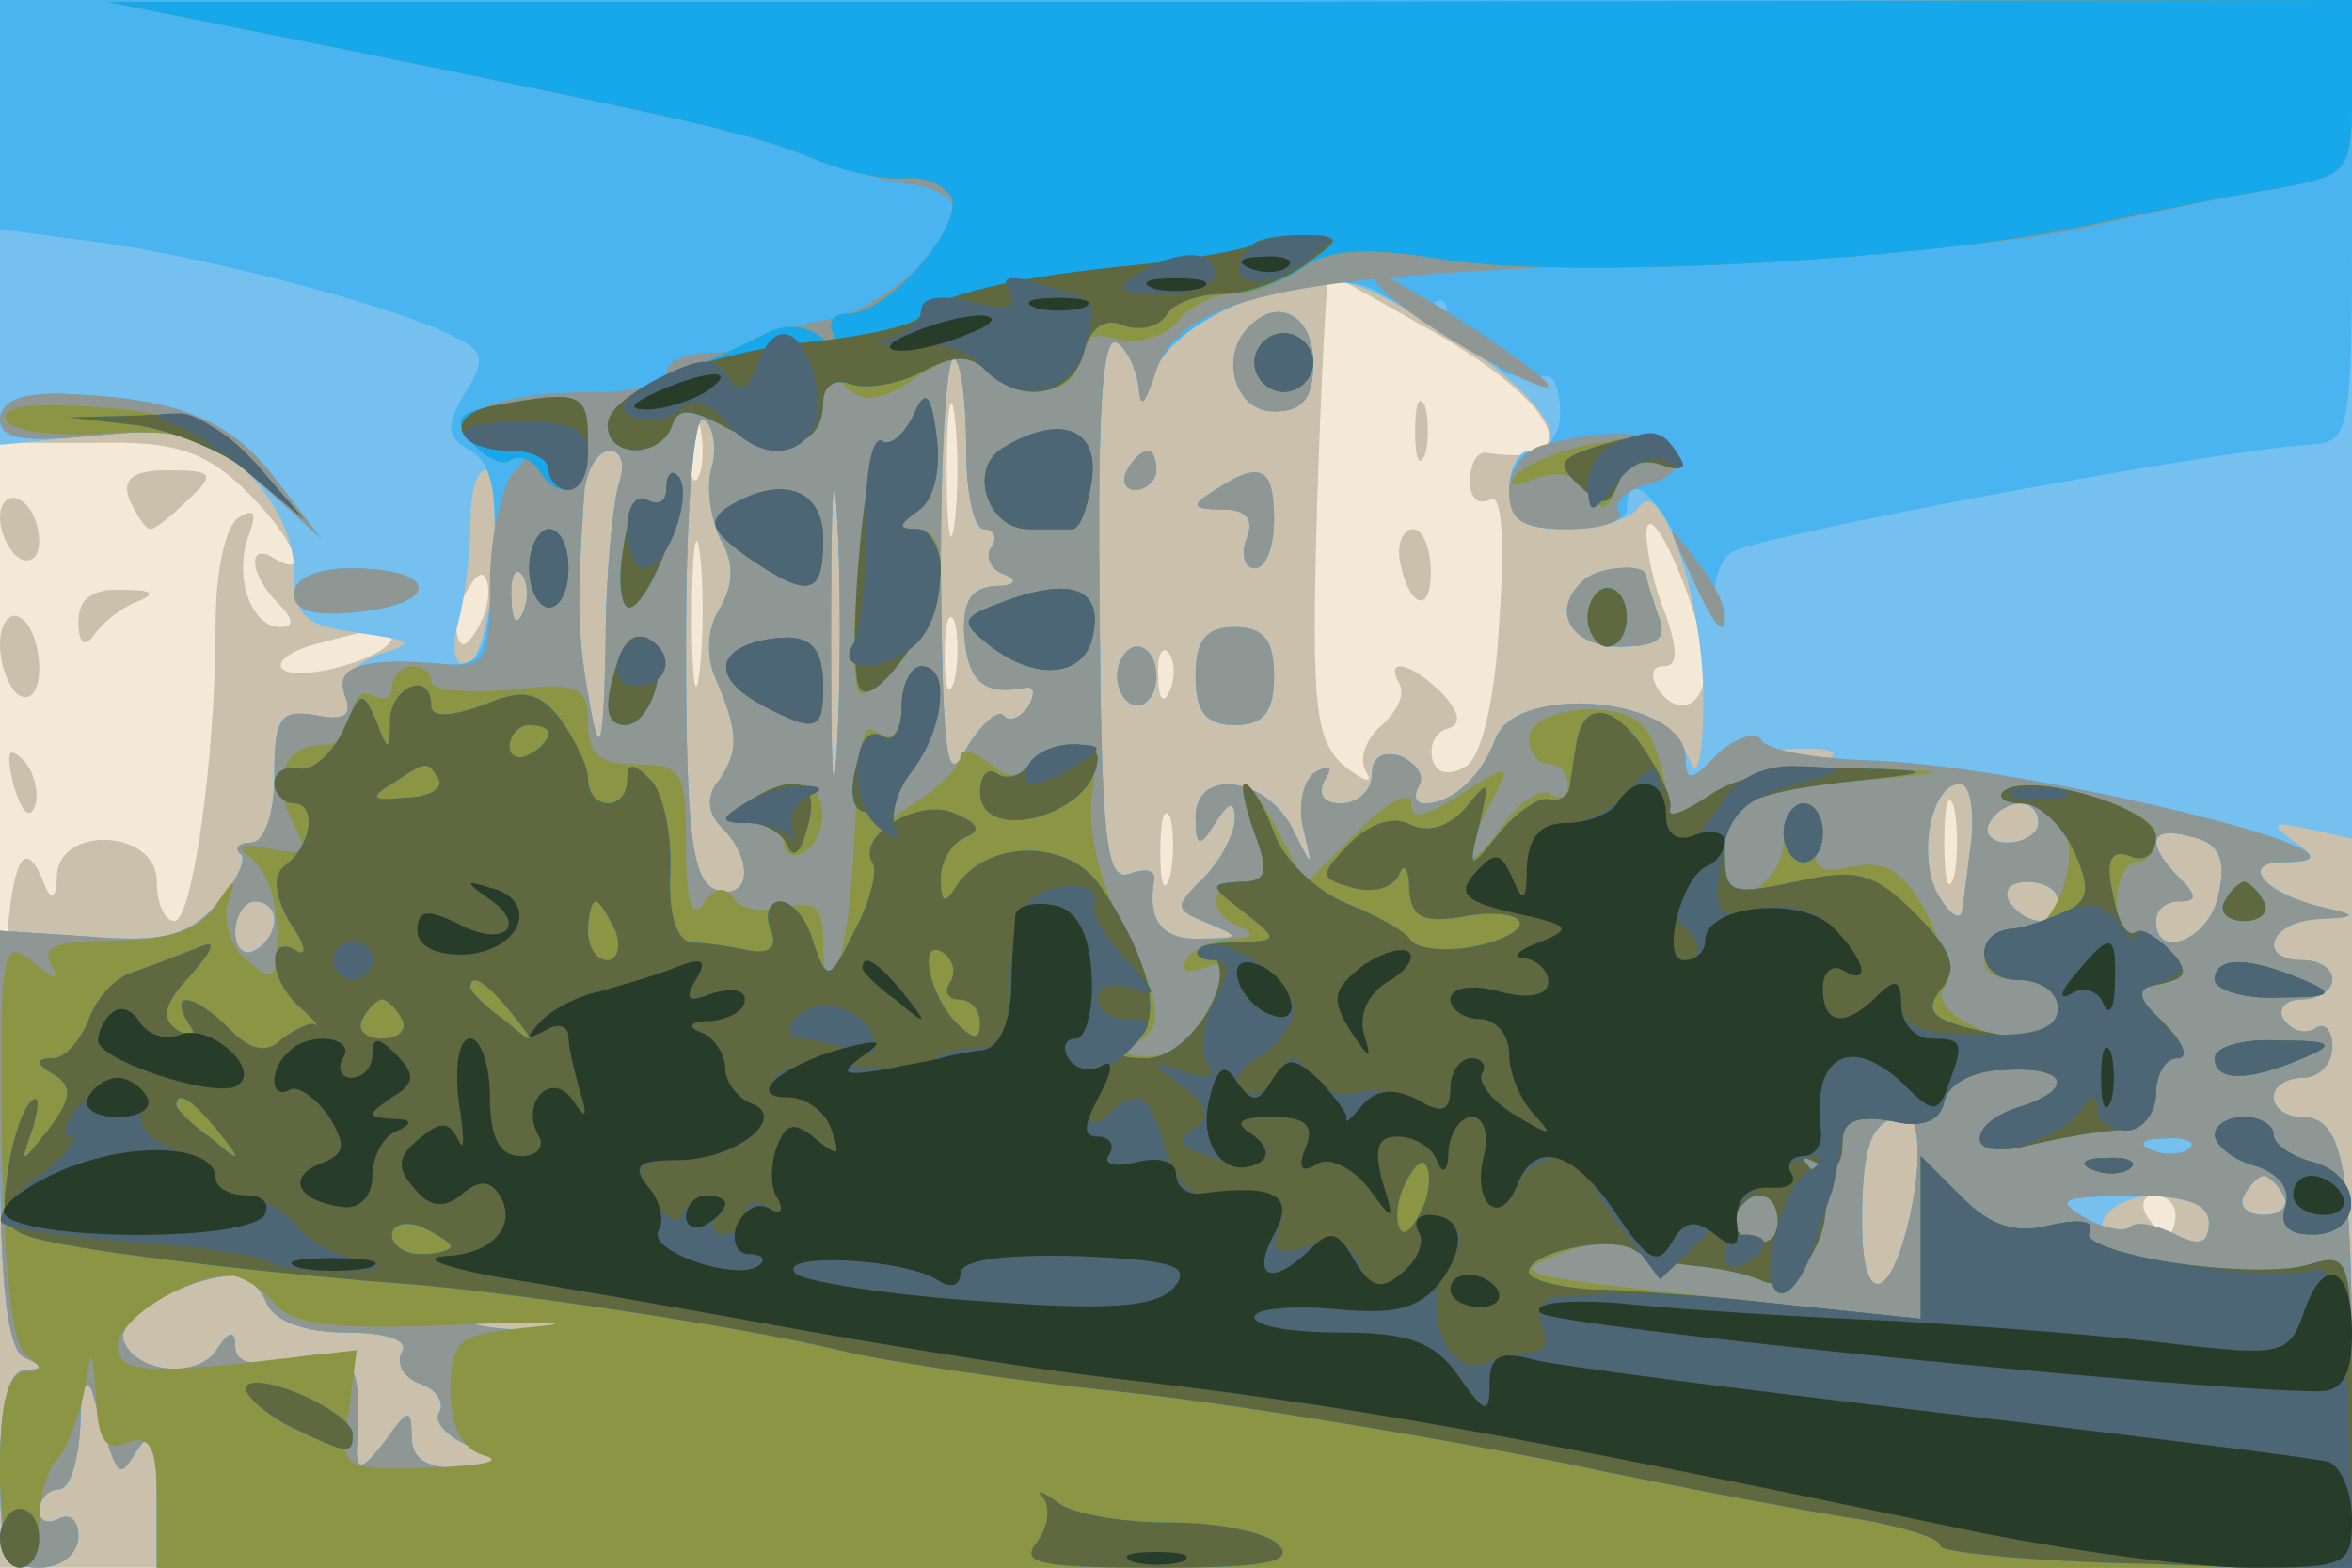
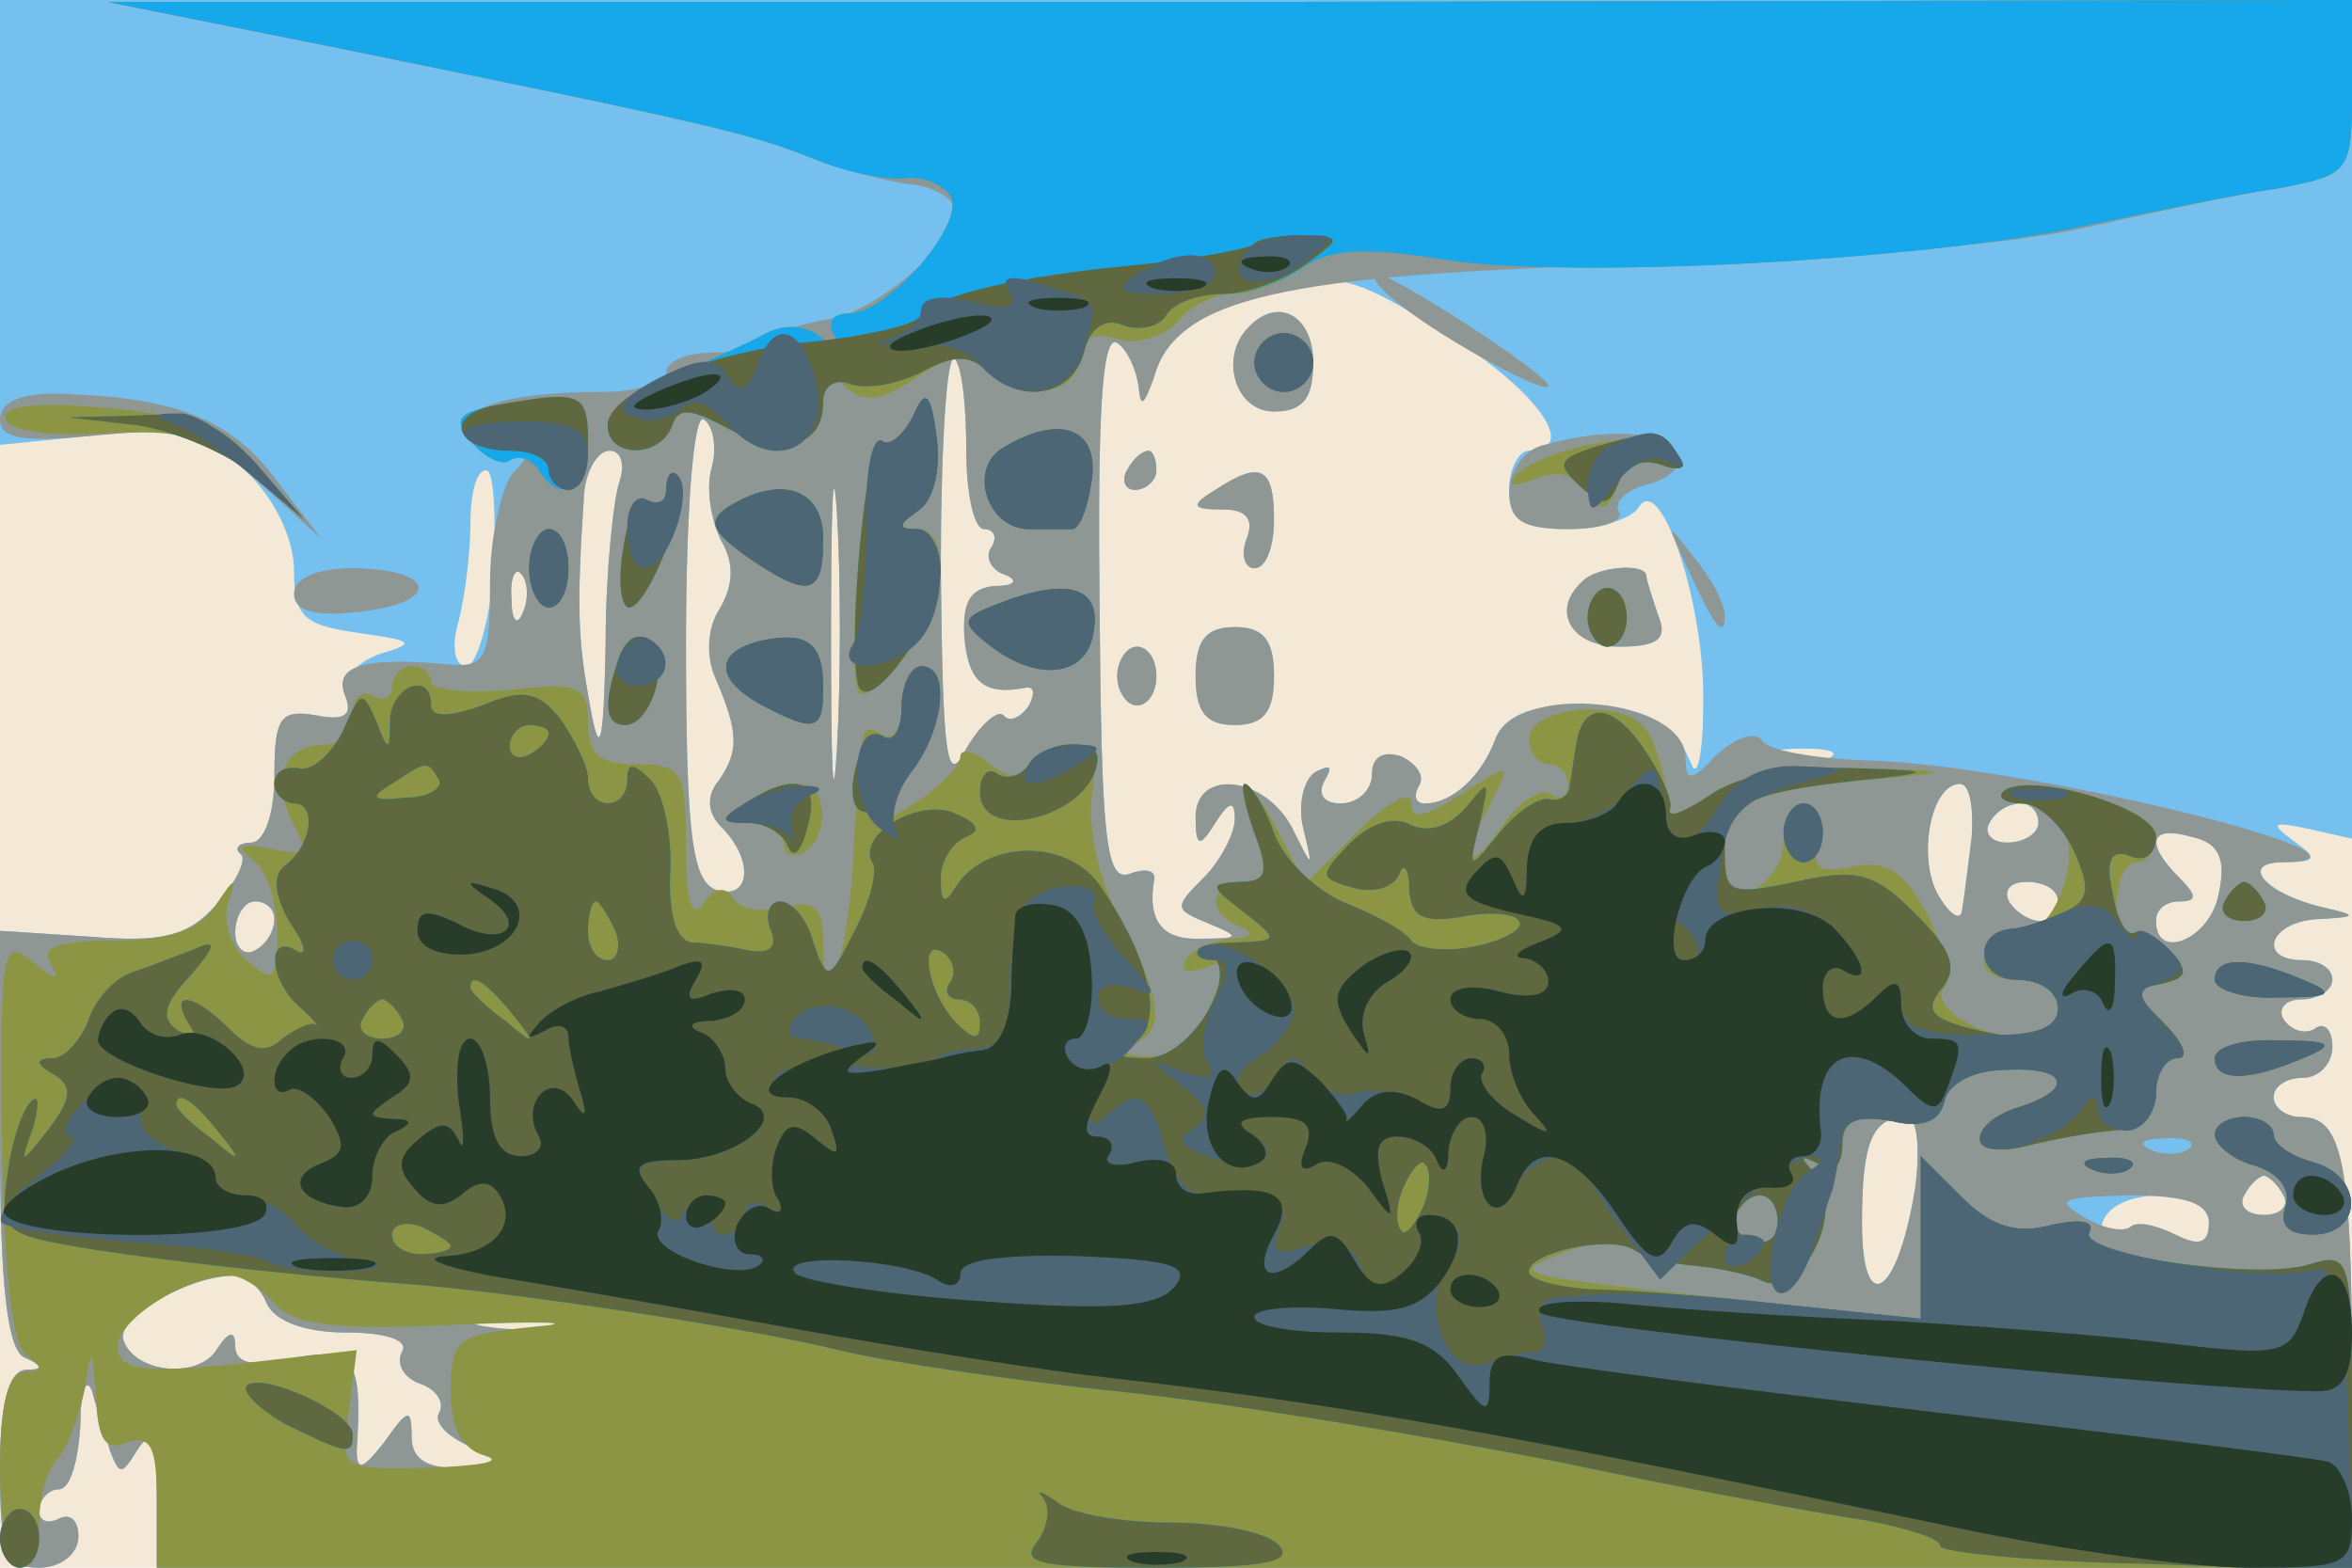
<svg xmlns="http://www.w3.org/2000/svg" width="120" height="80">
  <g>
    <svg width="120" height="80" />
    <svg width="120" height="80" version="1.0" viewBox="0 0 120 80">
      <g fill="#f4e9d7" transform="matrix(.1 0 0 -.1 0 80)">
        <path d="M0 400V0h1200v800H0V400z" />
      </g>
    </svg>
    <svg width="120" height="80" version="1.0" viewBox="0 0 120 80">
      <g fill="#cbc0ab" transform="matrix(.1 0 0 -.1 0 80)">
-         <path d="M0 687V574h49c39 1 55-4 75-23 25-24 36-48 16-36-14 9-13-8 2-23 8-8 8-12 1-12-15 0-24 26-16 47 4 11 3 14-5 9-7-4-12-28-12-54 0-70-12-152-21-152-5 0-9 9-9 20 0 27-50 29-51 3 0-11-3-13-6-5-16 41-23-7-23-168V0h1200v800H0V687zm736-59c62-37 73-67 22-59-5 0-8-6-8-15 0-8 4-12 10-9 6 4 8-18 5-61-2-40-9-70-17-75s-15-4-17 3 1 14 7 16c8 2 7 8-2 18-16 16-30 19-22 5 3-5-1-14-9-21s-12-17-8-24c4-6-1-5-11 3-15 13-17 30-14 133 2 65 5 118 6 118 2 0 28-15 58-32zm-249-95c-2-16-4-3-4 27s2 43 4 28c2-16 2-40 0-55zm-130 25c-3-7-5-2-5 12s2 19 5 13c2-7 2-19 0-25zm0-100c-2-18-4-6-4 27s2 48 4 33 2-42 0-60zm513 1c0-20-15-26-25-9-3 6-2 10 4 10 7 0 7 8 1 26-6 14-10 33-10 42 1 23 30-45 30-69zm-624 25c-4-9-9-15-11-12-3 3-3 13 1 22s9 15 11 12c3-3 3-13-1-22zm241-31c-3-10-5-4-5 12 0 17 2 24 5 18 2-7 2-21 0-30zm-287 22c0-10-45-23-55-17-5 3 1 9 15 13 33 9 40 10 40 4zm397-27c-3-8-6-5-6 6-1 11 2 17 5 13 3-3 4-12 1-19zm400-95c-3-10-5-2-5 17s2 27 5 18c2-10 2-26 0-35zm-400 0c-3-10-5-4-5 12 0 17 2 24 5 18 2-7 2-21 0-30zm513-173c0-5-2-10-4-10-3 0-8 5-11 10-3 6-1 10 4 10 6 0 11-4 11-10zM722 580c0-14 2-19 5-12 2 6 2 18 0 25-3 6-5 1-5-13zm-8-65c4-24 16-30 16-7 0 12-4 22-9 22s-8-7-7-15zM66 545c4-8 8-15 11-15 2 0 11 7 19 15 14 13 13 15-10 15-18 0-24-4-20-15zm-66-9c0-8 5-18 10-21 6-3 10 1 10 9s-4 18-10 21c-5 3-10-1-10-9zm40-53c0-11 3-14 8-7 4 6 14 14 22 17 10 4 8 6-7 6-16 1-23-5-23-16zM0 471c0-11 5-23 10-26 6-3 10 3 10 14s-4 23-10 26c-5 3-10-3-10-14zm7-72c4-13 8-18 11-10 2 7-1 18-6 23-8 8-9 4-5-13z" />
-       </g>
+         </g>
    </svg>
    <svg width="120" height="80" version="1.0" viewBox="0 0 120 80">
      <g fill="#75c0ef" transform="matrix(.1 0 0 -.1 0 80)">
        <path d="M0 686V573l50 5c43 4 55 1 75-18 15-14 25-35 25-51 0-24 5-28 33-32s30-5 10-11c-13-5-19-14-16-22 3-9-2-12-16-9-18 3-21-1-21-31 0-19-5-34-12-34-6 0-9-3-5-6 3-3-3-15-13-26-14-16-28-19-64-16l-46 3V218c0-76 4-108 13-111 10-4 10-6 0-6-9-1-13-18-13-51C0 7 3 0 20 0c11 0 20 7 20 16 0 8-4 12-10 9s-10-1-10 4c0 6 5 11 10 11 6 0 10 15 11 33 0 17 3 25 6 17 2-8 7-22 9-30 5-13 6-13 14 0 7 11 10 5 10-22V0h1120v99c0 108-5 131-26 131-8 0-14 5-14 10 0 6 7 10 15 10s15 7 15 16c0 8-4 13-9 9-5-3-12-1-16 5-3 5 1 10 9 10 9 0 16 5 16 10 0 6-7 10-15 10-24 0-17 20 8 21 20 1 20 2 2 6-29 7-43 23-20 23 17 0 18 2 5 11-12 9-11 10 8 6l22-5v428H0V686zm739-57c46-29 67-59 41-59-5 0-10-9-10-20 0-15 7-20 29-20 17 0 33 5 37 11 11 19 34-49 33-100 0-25-3-39-6-31-9 22-24 30-61 30-22 0-35-6-39-17-7-19-22-33-36-33-5 0-6 4-3 9s-1 11-9 15c-9 3-15 0-15-9 0-8-7-15-16-15s-12 5-8 12 3 8-5 4c-6-4-9-17-6-29 5-21 5-21-6 1-14 26-49 30-49 5 0-15 2-16 10-3 7 11 10 12 10 2 0-7-7-21-16-30-15-15-15-16 2-23s17-8-3-8c-20-1-28 9-24 31 0 4-5 5-13 2-12-4-14 20-15 136-1 96 1 140 9 135 5-3 10-14 11-23 1-11 3-8 8 7 4 15 19 28 41 36 51 18 54 18 109-16zm-246-59c0-22 4-40 9-40s7-4 4-9c-4-5 0-12 6-14 8-3 6-6-4-6-13-1-17-8-16-26 2-23 10-30 31-26 5 1 5-3 2-9-4-6-10-9-13-5-3 3-12-5-19-17-10-20-12-6-13 91 0 63 3 111 7 108 4-4 6-25 6-47zm-130-9c-3-11 0-27 5-37 7-12 6-23-1-35-6-9-7-24-2-35 12-28 12-37 2-52-7-8-6-17 1-24 17-17 15-38-3-32-12 5-15 29-15 126 0 69 4 117 9 114s7-15 4-25zm64-143c-2-35-3-9-3 57s1 94 3 63c2-32 2-86 0-120zM316 554c-3-9-7-46-7-82-1-53-3-60-8-32-6 33-7 48-3 108 1 12 7 22 13 22s8-7 5-16zm-64-44c-2-27-9-50-14-50-6 0-8 10-4 23 3 12 6 34 6 50 0 15 3 27 8 27 4 0 5-22 4-50zm15-22c-3-8-6-5-6 6-1 11 2 17 5 13 3-3 4-12 1-19zm666-75c-7-2-19-2-25 0-7 3-2 5 12 5s19-2 13-5zm73-40c-2-16-4-32-5-38-1-5-6-2-12 8-11 19-4 57 11 57 5 0 7-12 6-27zm34 7c0-5-7-10-16-10-8 0-12 5-9 10 3 6 10 10 16 10 5 0 9-4 9-10zm92-36c-4-23-32-35-32-14 0 6 5 10 12 10 9 0 9 3 0 12-18 18-15 27 6 21 14-3 18-11 14-29zm-82-4c0-5-4-10-9-10-6 0-13 5-16 10-3 6 1 10 9 10 9 0 16-4 16-10zm-910-9c0-6-4-13-10-16-5-3-10 1-10 9 0 9 5 16 10 16 6 0 10-4 10-9zm837-138c-9-55-27-66-27-17 0 41 5 54 23 54 5 0 7-16 4-37zm188-3c3-5-1-10-10-10s-13 5-10 10c3 6 8 10 10 10s7-4 10-10zm-38-14c0-10-5-12-16-7-9 5-22 6-30 3s-11 0-7 7c10 16 53 14 53-3zm-991-41c4-9 19-15 41-15 20 0 32-4 28-10-3-6 1-13 9-16 9-3 13-10 10-15s5-13 18-18c23-10 22-10-4-10-20-1-28 4-28 16 0 15-2 14-14-3-11-14-14-15-14-4 3 46-1 53-32 47-20-5-30-3-30 6 0 8-3 8-9-1-9-16-42-13-48 4-4 11 31 32 55 33 7 1 15-6 18-14zm152-12c-10-2-28-2-40 0-13 2-5 4 17 4 22 1 32-1 23-4zm349 510c-15-15-7-43 13-43 15 0 20 7 20 25 0 24-18 34-33 18zm-62-73c-3-5-1-10 4-10 6 0 11 5 11 10 0 6-2 10-4 10-3 0-8-4-11-10zm45-10c-13-8-12-10 4-10 12 0 16-5 12-15-3-8-1-15 4-15 6 0 10 11 10 25 0 27-7 30-30 15zm187-47c-16-15-5-33 19-33 20 0 25 4 20 16-3 9-6 18-6 20 0 7-26 5-33-3zm-197-48c0-18 5-25 20-25s20 7 20 25-5 25-20 25-20-7-20-25zm-40 0c0-8 5-15 10-15 6 0 10 7 10 15s-4 15-10 15c-5 0-10-7-10-15z" />
      </g>
    </svg>
    <svg width="120" height="80" version="1.0" viewBox="0 0 120 80">
      <g fill="#49b4f0" transform="matrix(.1 0 0 -.1 0 80)">
-         <path d="M0 741v-58l53-7c56-8 151-33 179-48 15-7 16-12 5-29-10-17-9-22 3-29 11-6 14-22 12-59-4-46-6-51-25-50-42 4-56-1-51-16 4-10 0-13-15-10-18 3-21-1-21-31 0-19-5-34-12-34-6 0-9-3-5-6 3-3-3-15-13-26-14-16-28-19-64-16l-46 3V218c0-76 4-108 13-111 10-4 10-6 0-6-9-1-13-18-13-51C0 7 3 0 20 0c11 0 20 7 20 16 0 8-4 12-10 9s-10-1-10 4c0 6 5 11 10 11 6 0 10 15 11 33 0 17 3 25 6 17 2-8 7-22 9-30 5-13 6-13 14 0 7 11 10 5 10-22V0h1120v99c0 108-5 131-26 131-8 0-14 5-14 10 0 6 7 10 15 10s15 7 15 16c0 8-4 13-9 9-5-3-12-1-16 5-3 5 1 10 9 10 9 0 16 5 16 10 0 6-7 10-15 10-24 0-17 20 8 21 20 1 20 2 2 6-30 7-43 23-20 23 68 1-138 51-214 52-25 1-49 5-52 10s-13 2-23-7c-13-14-16-14-16-2 0 31-86 39-97 10-7-19-22-33-36-33-5 0-6 4-3 9s-1 11-9 15c-9 3-15 0-15-9 0-8-7-15-16-15s-12 5-8 12 3 8-5 4c-6-4-9-17-6-29 5-21 5-21-6 1-14 26-49 30-49 5 0-15 2-16 10-3 7 11 10 12 10 2 0-7-7-21-16-30-15-15-15-16 2-23s17-8-3-8c-20-1-28 9-24 31 0 4-5 5-13 2-12-4-14 20-15 136-1 96 1 140 9 135 5-3 10-14 11-23 1-11 3-8 8 7 8 30 86 59 114 42 10-7 22-9 28-6 5 4 8 1 7-7-2-7 5-12 14-12 10 1 15-2 12-7-4-8 7-13 26-11 3 0 6-8 6-19 0-10-6-19-13-19s-13-9-13-20c0-16 7-20 30-20 17 0 30 5 30 10 0 22 16 8 32-28 10-20 16-29 14-20-3 9 1 21 7 26 11 8 239 51 294 55 22 1 23 4 23 114v113H0v-59zm493-171c0-22 4-40 9-40s7-4 4-9c-4-5 0-12 6-14 8-3 6-6-4-6-13-1-17-8-16-26 2-23 10-30 31-26 5 1 5-3 2-9-4-6-10-9-13-5-3 3-12-5-19-17-10-20-12-6-13 91 0 63 3 111 7 108 4-4 6-25 6-47zm-130-9c-3-11 0-27 5-37 7-12 6-23-1-35-6-9-7-24-2-35 12-28 12-37 2-52-7-8-6-17 1-24 17-17 15-38-3-32-12 5-15 29-15 126 0 69 4 117 9 114s7-15 4-25zm64-143c-2-35-3-9-3 57s1 94 3 63c2-32 2-86 0-120zM316 554c-3-9-7-46-7-82-1-53-3-60-8-32-6 33-7 48-3 108 1 12 7 22 13 22s8-7 5-16zm-49-66c-3-8-6-5-6 6-1 11 2 17 5 13 3-3 4-12 1-19zm739-115c-2-16-4-32-5-38-1-5-6-2-12 8-11 19-4 57 11 57 5 0 7-12 6-27zm34 7c0-5-7-10-16-10-8 0-12 5-9 10 3 6 10 10 16 10 5 0 9-4 9-10zm92-36c-4-23-32-35-32-14 0 6 5 10 12 10 9 0 9 3 0 12-18 18-15 27 6 21 14-3 18-11 14-29zm-82-4c0-5-4-10-9-10-6 0-13 5-16 10-3 6 1 10 9 10 9 0 16-4 16-10zm-910-9c0-6-4-13-10-16-5-3-10 1-10 9 0 9 5 16 10 16 6 0 10-4 10-9zm837-138c-9-55-27-66-27-17 0 41 5 54 23 54 5 0 7-16 4-37zm140 21c-3-3-12-4-19-1-8 3-5 6 6 6 11 1 17-2 13-5zm48-24c3-5-1-10-10-10s-13 5-10 10c3 6 8 10 10 10s7-4 10-10zm-38-14c0-11-5-12-17-6-10 5-20 7-23 4s-14-1-24 5c-15 9-11 10 23 11 29 0 41-4 41-14zm-991-41c4-9 19-15 41-15 20 0 32-4 28-10-3-6 1-13 9-16 9-3 13-10 10-15s5-13 18-18c23-10 22-10-4-10-20-1-28 4-28 16 0 15-2 14-14-3-11-14-14-15-14-4 3 46-1 53-32 47-20-5-30-3-30 6 0 8-3 8-9-1-9-16-42-13-48 4-4 11 31 32 55 33 7 1 15-6 18-14zm152-12c-10-2-28-2-40 0-13 2-5 4 17 4 22 1 32-1 23-4zm349 510c-15-15-7-43 13-43 15 0 20 7 20 25 0 24-18 34-33 18zM0 586c0-10 12-12 51-8 45 4 53 2 81-24l32-29-23 30c-23 31-51 42-108 44-22 1-33-4-33-13zm575-26c-3-5-1-10 4-10 6 0 11 5 11 10 0 6-2 10-4 10-3 0-8-4-11-10zm45-10c-13-8-12-10 4-10 12 0 16-5 12-15-3-8-1-15 4-15 6 0 10 11 10 25 0 27-7 30-30 15zm-470-53c0-9 11-12 35-9 41 5 37 22-6 22-17 0-29-5-29-13zm657 6c-16-15-5-33 19-33 20 0 25 4 20 16-3 9-6 18-6 20 0 7-26 5-33-3zm-197-48c0-18 5-25 20-25s20 7 20 25-5 25-20 25-20-7-20-25zm-40 0c0-8 5-15 10-15 6 0 10 7 10 15s-4 15-10 15c-5 0-10-7-10-15z" />
-       </g>
+         </g>
    </svg>
    <svg width="120" height="80" version="1.0" viewBox="0 0 120 80">
      <g fill="#8f9794" transform="matrix(.1 0 0 -.1 0 80)">
        <path d="M175 775c186-38 208-43 240-56 17-6 39-12 49-13 11-1 21-6 23-12 5-14-38-53-65-57-12-2-25-6-28-10-4-4-18-7-31-7-12 0-23-4-23-10 0-5-15-10-32-10-55 0-80-10-67-26 6-8 16-11 23-7 6 3 6 0-2-8-6-7-12-33-12-56 0-39-2-44-22-42-43 4-58-1-52-16 4-10 0-13-15-10-18 3-21-1-21-31 0-19-5-34-12-34-6 0-9-3-5-6 3-3-3-15-13-26-14-16-28-19-64-16l-46 3V218c0-76 4-108 13-111 9-4 9-6 0-6-9-1-13-18-13-51C0 7 3 0 20 0c11 0 20 7 20 16 0 8-4 12-10 9s-10-1-10 4c0 6 5 11 10 11 6 0 10 15 11 33 0 17 3 25 6 17 2-8 7-22 9-30 5-13 6-13 14 0 7 11 10 5 10-22V0h1120v99c0 108-5 131-26 131-8 0-14 5-14 10 0 6 7 10 15 10s15 7 15 16c0 8-4 13-9 9-5-3-12-1-16 5-3 5 1 10 9 10 9 0 16 5 16 10 0 6-7 10-15 10-24 0-17 20 8 21 20 1 20 2 2 6-30 7-43 23-20 23 68 1-138 51-214 52-25 1-49 5-52 10s-13 2-23-7c-13-14-16-14-16-2 0 31-86 39-97 10-7-19-22-33-36-33-5 0-6 4-3 9s-1 11-9 15c-9 3-15 0-15-9 0-8-7-15-16-15s-12 5-8 12 3 8-5 4c-6-4-9-17-6-29 5-21 5-21-6 1-14 26-49 30-49 5 0-15 2-16 10-3 7 11 10 12 10 2 0-7-7-21-16-30-15-15-15-16 2-23s17-8-3-8c-20-1-28 9-24 31 0 4-5 5-13 2-12-4-14 20-15 136-1 96 1 140 9 135 5-3 10-14 11-23 1-11 3-8 8 6 11 40 67 52 246 57 91 2 188 10 225 18 36 8 82 18 103 21 36 7 37 8 37 51v45l-572-1H55l120-24zm318-205c0-22 4-40 9-40s7-4 4-9c-4-5 0-12 6-14 8-3 6-6-4-6-13-1-17-8-16-26 2-23 10-30 31-26 5 1 5-3 2-9-4-6-10-9-13-5-3 3-12-5-19-17-10-20-12-6-13 91 0 63 3 111 7 108 4-4 6-25 6-47zm-130-9c-3-11 0-27 5-37 7-12 6-23-1-35-6-9-7-24-2-35 12-28 12-37 2-52-7-8-6-17 1-24 17-17 15-38-3-32-12 5-15 29-15 126 0 69 4 117 9 114s7-15 4-25zm64-143c-2-35-3-9-3 57s1 94 3 63c2-32 2-86 0-120zM316 554c-3-9-7-46-7-82-1-53-3-60-8-32-6 33-7 48-3 108 1 12 7 22 13 22s8-7 5-16zm-49-66c-3-8-6-5-6 6-1 11 2 17 5 13 3-3 4-12 1-19zm739-115c-2-16-4-32-5-38-1-5-6-2-12 8-11 19-4 57 11 57 5 0 7-12 6-27zm34 7c0-5-7-10-16-10-8 0-12 5-9 10 3 6 10 10 16 10 5 0 9-4 9-10zm92-36c-4-23-32-35-32-14 0 6 5 10 12 10 9 0 9 3 0 12-18 18-15 27 6 21 14-3 18-11 14-29zm-82-4c0-5-4-10-9-10-6 0-13 5-16 10-3 6 1 10 9 10 9 0 16-4 16-10zm-910-9c0-6-4-13-10-16-5-3-10 1-10 9 0 9 5 16 10 16 6 0 10-4 10-9zm837-138c-9-55-27-66-27-17 0 41 5 54 23 54 5 0 7-16 4-37zm140 21c-3-3-12-4-19-1-8 3-5 6 6 6 11 1 17-2 13-5zm48-24c3-5-1-10-10-10s-13 5-10 10c3 6 8 10 10 10s7-4 10-10zm-38-14c0-11-5-12-17-6-10 5-20 7-23 4s-14-1-24 5c-15 9-11 10 23 11 29 0 41-4 41-14zm-991-41c4-9 19-15 41-15 20 0 32-4 28-10-3-6 1-13 9-16 9-3 13-10 10-15s5-13 18-18c23-10 22-10-4-10-20-1-28 4-28 16 0 15-2 14-14-3-11-14-14-15-14-4 3 46-1 53-32 47-20-5-30-3-30 6 0 8-3 8-9-1-9-16-42-13-48 4-4 11 31 32 55 33 7 1 15-6 18-14zm152-12c-10-2-28-2-40 0-13 2-5 4 17 4 22 1 32-1 23-4zm427 521c24-19 75-46 75-41 0 6-79 57-87 57-5 0 1-8 12-16zm-78-11c-15-15-7-43 13-43 15 0 20 7 20 25 0 24-18 34-33 18zM0 586c0-10 12-12 51-8 45 4 53 2 81-24l32-29-23 30c-23 31-51 42-108 44-22 1-33-4-33-13zm788-13c-10-2-18-13-18-24 0-15 7-19 31-19 16 0 28 4 25 9s4 11 15 14c12 3 18 10 14 16-6 11-35 13-67 4zm-213-13c-3-5-1-10 4-10 6 0 11 5 11 10 0 6-2 10-4 10-3 0-8-4-11-10zm45-10c-13-8-12-10 4-10 12 0 16-5 12-15-3-8-1-15 4-15 6 0 10 11 10 25 0 27-7 30-30 15zm241-40c14-31 19-36 19-24 0 6-7 19-16 30-14 18-14 18-3-6zm-711-13c0-9 11-12 35-9 41 5 37 22-6 22-17 0-29-5-29-13zm657 6c-16-15-5-33 19-33 20 0 25 4 20 16-3 9-6 18-6 20 0 7-26 5-33-3zm-197-48c0-18 5-25 20-25s20 7 20 25-5 25-20 25-20-7-20-25zm-40 0c0-8 5-15 10-15 6 0 10 7 10 15s-4 15-10 15c-5 0-10-7-10-15z" />
      </g>
    </svg>
    <svg width="120" height="80" version="1.0" viewBox="0 0 120 80">
      <g fill="#8b9543" transform="matrix(.1 0 0 -.1 0 80)">
        <path d="M175 775c186-38 208-43 240-56 17-7 37-11 47-10 9 1 19-3 23-9 8-14-32-60-52-60-9 0-11-5-7-12 5-10 4-10-6-1-8 7-19 8-29 3-9-5-31-15-48-22-18-7-33-19-33-25 0-17 27-17 33 0 3 9 9 9 29-2 29-15 48-8 48 17 0 12 3 13 11 5 9-9 18-8 36 4s27 13 36 4c16-16 47-13 47 5 0 11 6 15 20 11 10-3 24 1 31 9 6 8 19 14 28 14 10 0 25 6 35 13 14 10 32 11 70 5 62-11 249-1 331 17 33 7 77 16 98 19 36 7 37 8 37 51v45l-572-1H55l120-24zm465-160c0-8 7-15 15-15s15 7 15 15-7 15-15 15-15-7-15-15zM3 586c2-6 24-9 51-7 38 2 53-2 74-20l27-23-25 26c-19 20-37 27-78 30-34 3-51 1-49-6zm249 7c-19-4-21-7-11-19 6-7 15-12 19-9 5 3 11 1 15-5 11-18 25-10 25 15s-4 26-48 18zm214-5c-5-10-12-16-16-13-8 5-19-113-12-128 2-4 12 3 23 17 21 27 25 66 7 66-10 0-10 2 0 9 8 5 12 20 10 37-3 24-6 26-12 12zm45-17c-17-11-7-41 14-41h22c4 0 8 11 10 25 4 27-17 34-46 16zm299 2c-14-3-29-9-35-14-7-7-4-8 9-3 11 4 21 2 26-7 7-11 10-10 15 3 4 10 13 14 22 11 11-4 14-2 9 5-4 7-10 11-14 11-4-1-18-4-32-6zm-470-22c0-7-4-10-9-7s-11-8-13-24c-3-17-1-30 3-30 10 0 33 60 25 67-3 3-6 1-6-6zm31-10c-10-7-8-12 10-25 32-22 39-20 39 9 0 26-22 33-49 16zm-101-31c0-11 5-20 10-20 6 0 10 9 10 20s-4 20-10 20c-5 0-10-9-10-20zm237-19c-16-6-16-9-5-18 26-22 53-19 56 5 4 23-14 28-51 13zm303-6c0-8 5-15 10-15 6 0 10 7 10 15s-4 15-10 15c-5 0-10-7-10-15zm-494-20c-8-23-8-35 3-35 13 0 23 32 13 42-6 6-12 3-16-7zm72 8c-24-6-23-20 1-33 27-14 31-13 31 9 0 23-8 29-32 24zm-188-24c0-5-4-7-10-4-5 3-10-1-10-9 0-9-6-16-14-16-21 0-28-17-17-39 9-17 8-18-12-14-13 3-17 1-10-4 11-8 16-27 14-52-1-11-4-11-15-1-8 6-12 19-10 28 5 15 4 15-6 0-7-12-24-18-51-18-30 0-38-3-33-12s2-8-9 1c-16 13-17 7-16-90 1-66 5-107 13-111 8-6 8-8-1-8S0 83 0 50C0 23 5 0 10 0c6 0 10 10 10 23s4 27 9 32c5 6 11 21 14 35 4 24 4 23 6-4 1-21 5-27 16-22 12 4 15-3 15-29V0h1120v81c0 77-1 80-21 74-27-9-120 5-113 16 3 6-5 7-19 4-18-5-31-1-46 14l-21 21v-83l-67 7c-149 16-144 15-115 27 13 5 29 6 35 2 7-5 21-8 32-9s27-4 35-8c20-8 42 37 26 55-8 9-8 10 2 5 7-5 12-1 12 10 0 12 6 15 25 12 16-4 25 0 27 10 2 9 15 16 31 16 32 2 36-10 7-19-28-9-25-27 3-20 12 3 32 7 45 8 14 1 22 8 22 19 0 10 5 18 11 18s3 8-7 18c-16 16-16 17-1 20 13 3 14 6 4 17-6 7-15 11-19 8-5-2-8 5-8 16 0 12 5 21 10 21 6 0 10 6 10 14 0 14-67 33-78 22-3-3 2-6 10-6 9 0 19-7 22-16 7-19-10-55-26-51-6 1-13-4-15-10-3-8 4-13 16-13s21-6 21-15c0-8-8-15-17-15-23 0-49 17-41 26 4 3 0 20-8 36-12 23-21 29-38 26-19-4-22-1-18 14 2 10-1 18-7 18s-11-9-11-19-7-21-15-25c-11-4-15 1-15 19 0 26 12 32 85 38 32 3 29 4-15 5-37 1-63-3-78-14-12-8-22-12-21-7 1 4-2 18-6 30-5 16-15 21-36 21-17-1-29-7-29-15 0-7 5-13 10-13 6 0 10-5 10-11 0-5-4-8-9-4-5 3-17-5-25-17-18-26-21-17-5 13 10 20 10 20-15 4-19-12-26-14-26-5 0 7-12 1-27-14l-27-27-13 25c-17 33-25 34-13 1 7-20 6-25-5-25-18 0-20-16-2-23 7-3 6-6-5-6-9-1-20-5-23-11-3-5 0-7 9-4 13 5 13 2 3-20-7-16-20-26-32-25-11 0-14 3-7 6 17 7 15 22-6 63-11 19-17 47-15 63 3 19-1 27-11 27-8 0-18-5-21-10-5-8-11-7-21 1-8 6-14 7-14 3 0-5-10-15-22-23-22-14-22-14-5 12 19 29 22 57 7 57-5 0-10-9-10-21 0-11-4-17-10-14-11 7-11 6-15-68-3-49-15-79-15-38 0 18-4 22-20 18-11-3-23-1-26 5-4 6-10 5-15-3-6-9-9 1-9 29 0 38-2 42-25 42-19 0-25 5-25 21 0 19-5 21-40 17-22-2-40 0-40 4 0 5-4 8-10 8-5 0-10-5-10-11zm707-273c0-8-6-12-14-9-7 3-10 9-7 14 8 14 21 11 21-5zm-767-41c9-11 31-14 94-11 44 2 62 1 39-1-40-4-43-6-43-33 0-19 6-30 18-33 9-3-4-5-29-6-45-1-46-1-41 29l4 31-61-7c-49-5-61-3-61 9 0 13 33 35 56 36 6 1 17-6 24-14zm240 255c-13-8-12-10 3-10 9 0 17-5 17-11 0-5 5-7 10-4 14 9 12 35-2 35-7 0-20-5-28-10zm755-50c-3-5 1-10 10-10s13 5 10 10c-3 6-8 10-10 10s-7-4-10-10zm-5-40c0-5 15-10 33-9 27 0 29 2 12 9-28 12-45 12-45 0zm0-40c0-12 17-12 45 0 17 7 15 9-12 9-18 1-33-3-33-9zm0-39c0-5 9-13 21-16 12-4 18-12 15-21s1-14 14-14c26 0 26 30 0 37-11 3-20 9-20 14s-7 9-15 9-15-4-15-9zm-62-18c7-3 16-2 19 1 4 3-2 6-13 5-11 0-14-3-6-6z" />
      </g>
    </svg>
    <svg width="120" height="80" version="1.0" viewBox="0 0 120 80">
      <g fill="#17a7eb" transform="matrix(.1 0 0 -.1 0 80)">
        <path d="M175 775c186-38 208-43 240-56 17-7 37-11 47-10 9 1 19-3 23-9 8-14-32-60-52-60-9 0-11-5-7-12 5-10 4-10-6-1-8 7-19 8-29 3-9-5-31-15-48-22-18-7-33-19-33-25 0-17 27-17 33 0 3 9 9 9 29-2 28-14 48-9 48 14 0 8 6 12 14 9s24 0 36 6c16 9 25 9 33 1 18-18 44-13 50 9 3 13 11 18 20 14 8-3 18-1 22 5 3 6 16 11 29 11 12 0 30 6 40 13 14 10 32 11 70 5 62-11 249-1 331 17 33 7 77 16 98 19 36 7 37 8 37 51v45l-572-1H55l120-24zm465-160c0-8 7-15 15-15s15 7 15 15-7 15-15 15-15-7-15-15zm-388-22c-19-4-21-7-11-19 6-7 15-12 19-9 5 3 11 1 15-5 11-18 25-10 25 15s-4 26-48 18zm214-5c-5-10-12-16-16-13-8 5-18-106-12-125 6-16 42 36 42 59 0 12-6 21-12 21-10 0-10 2 0 9 8 5 12 20 10 37-3 24-6 26-12 12zm-396-5c19-3 46-14 60-26l25-22-24 28c-19 21-33 27-60 25l-36-1 35-4zm441-12c-17-11-7-41 14-41h22c4 0 8 11 10 25 4 27-17 34-46 16zm303 1c-19-6-20-9-8-20s15-10 20 2c3 9 12 12 21 9 11-4 14-2 9 5-8 13-10 13-42 4zm-474-21c0-7-4-10-9-7s-11-8-13-24c-3-17-1-30 3-30 10 0 33 60 25 67-3 3-6 1-6-6zm31-10c-10-7-8-12 10-25 32-22 39-20 39 9 0 26-22 33-49 16zm-101-31c0-11 5-20 10-20 6 0 10 9 10 20s-4 20-10 20c-5 0-10-9-10-20zm237-19c-16-6-16-9-5-18 26-22 53-19 56 5 4 23-14 28-51 13zm303-6c0-8 5-15 10-15 6 0 10 7 10 15s-4 15-10 15c-5 0-10-7-10-15zm-494-20c-8-23-8-35 3-35 13 0 23 32 13 42-6 6-12 3-16-7zm72 8c-24-6-23-20 1-33 27-14 31-13 31 9 0 23-8 29-32 24zm72-34c0-11-4-18-9-15s-11-3-14-14c-8-30 9-33 27-5 18 27 21 55 6 55-5 0-10-9-10-21zm-285-12c-6-12-16-21-23-19-7 1-12-2-12-8 0-5 5-10 10-10 12 0 9-22-5-32-6-5-5-15 3-29 8-11 9-18 3-14-15 9-14-15 2-29 7-6 10-10 8-9-2 2-10-2-17-7-8-8-16-6-27 5-18 18-31 20-21 3 5-7 3-8-5-4-9 6-8 13 6 28 13 15 14 19 3 14-8-3-23-9-32-12-10-3-20-15-23-25-4-10-12-19-18-19-9 0-9-3 0-8 10-6 10-12-2-28-15-19-15-19-8 1 3 11 3 17-1 13-4-3-10-20-12-36-4-27-2-31 23-36 34-7 123-17 178-21s179-23 223-34c20-5 84-15 142-21s159-23 225-36c66-14 137-27 158-30 20-4 37-9 37-13 0-3 47-8 105-9l105-4v82c0 78-1 81-21 75-27-9-120 5-113 16 3 6-5 7-19 4-18-5-31-1-46 14l-21 21v-83l-67 7c-38 4-83 8-100 8-18 1-33 5-33 9 0 10 42 19 54 11 6-4 20-7 31-8s27-4 35-8c20-8 42 37 26 55-8 9-8 10 2 5 7-5 12-1 12 10 0 12 6 15 25 12 16-4 25 0 27 10 2 9 15 16 31 16 32 2 36-10 7-19-28-9-25-27 3-20 12 3 32 7 45 8 14 1 22 8 22 19 0 10 5 18 11 18s3 8-7 18c-16 16-16 17-1 20 13 3 14 6 4 17-6 7-15 11-18 9-4-2-9 7-11 20-4 17-1 23 9 19 7-3 13 1 13 10 0 15-66 34-78 23-3-3 1-6 10-6 8 0 20-11 26-24 9-20 8-26-6-32-9-4-21-8-26-8-20-2-17-26 3-26 12 0 21-6 21-15 0-16-12-18-48-9-17 5-20 9-11 20 8 10 5 19-14 38-21 21-30 23-61 16-34-7-36-6-36 16 0 25 11 30 80 37 27 3 23 4-15 5-32 1-59-4-73-14-12-8-21-12-20-7 2 4-5 19-14 32-16 23-31 23-34 0-1-5-2-14-3-19 0-6-5-9-10-8-5 2-17-6-26-17-16-20-16-19-10 5 5 22 5 23-7 8-9-10-19-13-28-9-9 5-21 1-32-10-15-16-15-17 2-22 11-3 21 0 24 7 2 6 5 3 5-8 1-14 7-17 26-14 14 3 28 2 30-2 3-4-8-10-23-13s-29-1-32 3c-3 5-18 13-33 19s-32 22-37 36-12 25-15 25c-2 0 0-11 5-25 8-21 6-25-8-25-15-1-15-2 2-15 19-15 19-15-5-16-13 0-19-3-13-5 19-8-8-54-31-54-15 0-17 2-6 9 15 9 8 41-17 78-16 25-58 25-74 1-6-10-8-9-8 4 0 9 6 18 13 21 8 3 6 7-6 12-18 8-50-11-42-25 3-4-1-20-9-35-13-26-14-26-21-6-3 12-11 21-17 21-5 0-8-6-5-14 4-9 0-13-11-11-9 2-22 4-29 4-8 1-12 15-11 36 1 20-4 41-10 47-9 9-12 9-12 0 0-16-20-16-20 1 0 6-7 20-14 30-11 14-19 16-40 7-17-6-26-6-26 0 0 18-20 10-21-7 0-17-1-17-7-1-7 16-8 16-17-5zm105-1c0-3-4-8-10-11-5-3-10-1-10 4 0 6 5 11 10 11 6 0 10-2 10-4zm-56-24c2-4-5-9-17-9-17-2-19 0-7 7 18 12 18 12 24 2zm90-77c3-8 1-15-4-15-6 0-10 7-10 15s2 15 4 15 6-7 10-15zm171-26c-4-5-1-9 4-9 6 0 11-5 11-12 0-9-3-9-12 0-14 14-20 44-7 36 5-3 7-10 4-15zm-224-16c13-16 12-17-3-4-10 7-18 15-18 17 0 8 8 3 21-13zm-56-3c3-5-1-10-10-10s-13 5-10 10c3 6 8 10 10 10s7-4 10-10zm-94-57c13-16 12-17-3-4-10 7-18 15-18 17 0 8 8 3 21-13zm615-39c-4-9-9-15-11-12-3 3-3 13 1 22s9 15 11 12c3-3 3-13-1-22zm181-8c0-8-6-12-14-9-7 3-10 9-7 14 8 14 21 11 21-5zm-677-12c0-2-7-4-15-4s-15 4-15 10c0 5 7 7 15 4 8-4 15-8 15-10zm295 246c-4-6-11-8-16-5-5 4-9-1-9-9 0-28 59-12 60 17 0 11-28 9-35-3zm-145-20c-13-8-13-10 2-10 9 0 18-6 20-12 3-7 7-2 10 10 7 24-6 29-32 12zm530-15c0-8 5-15 10-15 6 0 10 7 10 15s-4 15-10 15c-5 0-10-7-10-15zm225-35c-3-5 1-10 10-10s13 5 10 10c-3 6-8 10-10 10s-7-4-10-10zm-5-40c0-5 15-10 33-9 27 0 29 2 12 9-28 12-45 12-45 0zm0-40c0-12 17-12 45 0 17 7 15 9-12 9-18 1-33-3-33-9zm0-39c0-5 9-13 21-16 12-4 18-12 15-21s1-14 14-14c26 0 26 30 0 37-11 3-20 9-20 14s-7 9-15 9-15-4-15-9zm-62-18c7-3 16-2 19 1 4 3-2 6-13 5-11 0-14-3-6-6zM126 93c-3-3 6-12 20-20 31-15 34-16 34-5s-46 32-54 25zm406-57c4-5 3-15-3-23-9-11 2-13 62-13 55 0 70 3 61 12-6 6-30 11-54 11s-50 4-58 10-12 7-8 3zM0 15C0 7 5 0 10 0c6 0 10 7 10 15s-4 15-10 15C5 30 0 23 0 15z" />
      </g>
    </svg>
    <svg width="120" height="80" version="1.0" viewBox="0 0 120 80">
      <g fill="#5f683f" transform="matrix(.1 0 0 -.1 0 80)">
        <path d="M639 675c-3-2-29-7-57-10-65-6-105-16-112-26-3-5-27-10-52-13-56-5-108-26-108-43s27-17 33 0c3 9 9 9 29-2 28-14 48-9 48 14 0 8 6 12 14 9s24 0 36 6c16 9 25 9 33 1 18-18 44-13 50 9 3 13 11 18 20 14 8-3 18-1 22 5 3 6 16 11 29 11 12 0 31 7 42 15 19 14 19 14-2 15-11 0-23-2-25-5zm1-60c0-8 7-15 15-15s15 7 15 15-7 15-15 15-15-7-15-15zm-388-22c-26-5-20-23 9-23 10 0 19-4 19-10 0-5 5-10 10-10 6 0 10 11 10 25 0 25-4 26-48 18zm214-5c-5-10-12-16-16-13-8 5-18-106-12-125 6-16 42 36 42 59 0 12-6 21-12 21-10 0-10 2 0 9 8 5 12 20 10 37-3 24-6 26-12 12zm-396-5c19-3 46-14 60-26l25-22-24 28c-19 21-33 27-60 25l-36-1 35-4zm441-12c-17-11-7-41 14-41h22c4 0 8 11 10 25 4 27-17 34-46 16zm303 1c-19-6-20-9-8-20s15-10 20 2c3 9 12 12 21 9 11-4 14-2 9 5-8 13-10 13-42 4zm-474-21c0-7-4-10-9-7s-11-8-13-24c-3-17-1-30 3-30 10 0 33 60 25 67-3 3-6 1-6-6zm31-10c-10-7-8-12 10-25 32-22 39-20 39 9 0 26-22 33-49 16zm-101-31c0-11 5-20 10-20 6 0 10 9 10 20s-4 20-10 20c-5 0-10-9-10-20zm237-19c-16-6-16-9-5-18 26-22 53-19 56 5 4 23-14 28-51 13zm303-6c0-8 5-15 10-15 6 0 10 7 10 15s-4 15-10 15c-5 0-10-7-10-15zm-494-20c-8-23-8-35 3-35 13 0 23 32 13 42-6 6-12 3-16-7zm72 8c-24-6-23-20 1-33 27-14 31-13 31 9 0 23-8 29-32 24zm72-34c0-11-4-18-9-15s-11-3-14-14c-8-30 9-33 27-5 18 27 21 55 6 55-5 0-10-9-10-21zm-285-12c-6-12-16-21-23-19-7 1-12-2-12-8 0-5 5-10 10-10 12 0 9-22-5-32-6-5-5-15 3-29 8-11 9-18 3-14-15 9-14-15 2-29 7-6 10-10 8-9-2 2-10-2-17-7-8-8-16-6-27 5-18 18-31 20-21 3 5-7 3-8-5-4-9 6-8 13 6 28 13 15 14 19 3 14-8-3-23-9-32-12-10-3-20-15-23-25-4-10-12-19-18-19-9 0-9-3 0-8 10-6 10-12-2-28-15-19-15-19-8 1 3 11 3 17-1 13-4-3-10-20-12-36-4-27-2-31 23-36 34-7 123-17 178-21s179-23 223-34c20-5 84-15 142-21s159-23 225-36c66-14 137-27 158-30 20-4 37-9 37-13 0-3 47-8 105-9l105-4v82c0 78-1 81-21 75-27-9-120 5-113 16 3 6-5 7-19 4-18-5-31-1-46 14l-21 21v-83l-67 7c-38 4-83 8-100 8-18 1-33 5-33 9 0 10 42 19 54 11 6-4 20-7 31-8s27-4 35-8c20-8 42 37 26 55-8 9-8 10 2 5 7-5 12-1 12 10 0 12 6 15 25 12 16-4 25 0 27 10 2 9 15 16 31 16 32 2 36-10 7-19-28-9-25-27 3-20 12 3 32 7 45 8 14 1 22 8 22 19 0 10 5 18 11 18s3 8-7 18c-16 16-16 17-1 20 13 3 14 6 4 17-6 7-15 11-18 9-4-2-9 7-11 20-4 17-1 23 9 19 7-3 13 1 13 10 0 15-66 34-78 23-3-3 1-6 10-6 8 0 20-11 26-24 9-20 8-26-6-32-9-4-21-8-26-8-20-2-17-26 3-26 12 0 21-6 21-15 0-16-12-18-48-9-17 5-20 9-11 20 8 10 5 19-14 38-21 21-30 23-61 16-34-7-36-6-36 16 0 25 11 30 80 37 27 3 23 4-15 5-32 1-59-4-73-14-12-8-21-12-20-7 2 4-5 19-14 32-16 23-31 23-34 0-1-5-2-14-3-19 0-6-5-9-10-8-5 2-17-6-26-17-16-20-16-19-10 5 5 22 5 23-7 8-9-10-19-13-28-9-9 5-21 1-32-10-15-16-15-17 2-22 11-3 21 0 24 7 2 6 5 3 5-8 1-14 7-17 26-14 14 3 28 2 30-2 3-4-8-10-23-13s-29-1-32 3c-3 5-18 13-33 19s-32 22-37 36-12 25-15 25c-2 0 0-11 5-25 8-21 6-25-8-25-15-1-15-2 2-15 19-15 19-15-5-16-13 0-19-3-13-5 19-8-8-54-31-54-15 0-17 2-6 9 15 9 8 41-17 78-16 25-58 25-74 1-6-10-8-9-8 4 0 9 6 18 13 21 8 3 6 7-6 12-18 8-50-11-42-25 3-4-1-20-9-35-13-26-14-26-21-6-3 12-11 21-17 21-5 0-8-6-5-14 4-9 0-13-11-11-9 2-22 4-29 4-8 1-12 15-11 36 1 20-4 41-10 47-9 9-12 9-12 0 0-16-20-16-20 1 0 6-7 20-14 30-11 14-19 16-40 7-17-6-26-6-26 0 0 18-20 10-21-7 0-17-1-17-7-1-7 16-8 16-17-5zm105-1c0-3-4-8-10-11-5-3-10-1-10 4 0 6 5 11 10 11 6 0 10-2 10-4zm-56-24c2-4-5-9-17-9-17-2-19 0-7 7 18 12 18 12 24 2zm90-77c3-8 1-15-4-15-6 0-10 7-10 15s2 15 4 15 6-7 10-15zm171-26c-4-5-1-9 4-9 6 0 11-5 11-12 0-9-3-9-12 0-14 14-20 44-7 36 5-3 7-10 4-15zm-224-16c13-16 12-17-3-4-10 7-18 15-18 17 0 8 8 3 21-13zm-56-3c3-5-1-10-10-10s-13 5-10 10c3 6 8 10 10 10s7-4 10-10zm-94-57c13-16 12-17-3-4-10 7-18 15-18 17 0 8 8 3 21-13zm615-39c-4-9-9-15-11-12-3 3-3 13 1 22s9 15 11 12c3-3 3-13-1-22zm181-8c0-8-6-12-14-9-7 3-10 9-7 14 8 14 21 11 21-5zm-677-12c0-2-7-4-15-4s-15 4-15 10c0 5 7 7 15 4 8-4 15-8 15-10zm295 246c-4-6-11-8-16-5-5 4-9-1-9-9 0-28 59-12 60 17 0 11-28 9-35-3zm-145-20c-13-8-13-10 2-10 9 0 18-6 20-12 3-7 7-2 10 10 7 24-6 29-32 12zm530-15c0-8 5-15 10-15 6 0 10 7 10 15s-4 15-10 15c-5 0-10-7-10-15zm225-35c-3-5 1-10 10-10s13 5 10 10c-3 6-8 10-10 10s-7-4-10-10zm-5-40c0-5 15-10 33-9 27 0 29 2 12 9-28 12-45 12-45 0zm0-40c0-12 17-12 45 0 17 7 15 9-12 9-18 1-33-3-33-9zm0-39c0-5 9-13 21-16 12-4 18-12 15-21s1-14 14-14c26 0 26 30 0 37-11 3-20 9-20 14s-7 9-15 9-15-4-15-9zm-62-18c7-3 16-2 19 1 4 3-2 6-13 5-11 0-14-3-6-6zM126 93c-3-3 6-12 20-20 31-15 34-16 34-5s-46 32-54 25zm406-57c4-5 3-15-3-23-9-11 2-13 62-13 55 0 70 3 61 12-6 6-30 11-54 11s-50 4-58 10-12 7-8 3zM0 15C0 7 5 0 10 0c6 0 10 7 10 15s-4 15-10 15C5 30 0 23 0 15z" />
      </g>
    </svg>
    <svg width="120" height="80" version="1.0" viewBox="0 0 120 80">
      <g fill="#4d6675" transform="matrix(.1 0 0 -.1 0 80)">
        <path d="M635 671c-10-17 9-20 30-5 18 14 18 14-2 14-12 0-24-4-28-9zm-55-11c-12-8-9-10 13-10 15 0 27 5 27 10 0 13-20 13-40 0zm-65-9c5-8-1-10-19-5-16 4-26 2-26-4s-8-13-17-15c-10-2-6-3 10-2 15 1 32-4 38-12 17-20 46-15 52 9 7 26 9 23-22 33-16 5-21 4-16-4zm-129-38c-5-13-9-14-15-5-6 10-13 10-35-1-19-10-23-16-13-20 8-3 19-1 24 4 6 6 14 4 23-6 25-30 57-12 45 25-8 25-21 26-29 3zm254 2c0-8 7-15 15-15s15 7 15 15-7 15-15 15-15-7-15-15zm-174-27c-5-10-12-16-16-13-5 3-9-17-8-44 0-27-3-55-7-60-9-15 18-14 33 1 16 16 15 58 0 58-10 0-10 2 0 9 8 5 12 20 10 37-3 24-6 26-12 12zm-376-5c8-3 26-15 40-27l25-21-24 28c-14 15-32 27-40 26-14 0-14-1-1-6zm147-5c2-5 13-8 24-8 10 0 19-4 19-10 0-5 5-10 10-10 6 0 10 8 10 18 0 13-8 17-34 17-19 0-32-3-29-7zm274-7c-17-11-7-41 14-41h22c4 0 8 11 10 25 4 27-17 34-46 16zm312 2c-7-2-13-12-13-21 1-15 2-15 15 2 8 10 19 15 26 10 8-4 10-3 5 4-8 13-13 14-33 5zm-483-22c0-7-4-9-10-6-5 3-10-3-10-14 0-12 4-21 9-21 12 0 25 39 17 47-3 4-6 1-6-6zm31-10c-10-7-8-12 10-25 32-22 39-20 39 9 0 26-22 33-49 16zm-101-31c0-11 5-20 10-20 6 0 10 9 10 20s-4 20-10 20c-5 0-10-9-10-20zm237-19c-16-6-16-9-5-18 26-22 53-19 56 5 4 23-14 28-51 13zm-191-26c-3-9 0-15 9-15 16 0 20 16 6 24-5 3-11-1-15-9zm72 8c-24-6-23-20 1-33 27-14 31-13 31 9 0 23-8 29-32 24zm72-34c0-11-4-18-9-15-16 10-19-33-3-46 9-7 13-8 9-2-3 6 0 20 8 30 17 22 20 54 5 54-5 0-10-9-10-21zm65-29c-8-13 5-13 25 0 13 8 13 10-2 10-9 0-20-4-23-10zm306-13c-7-10-22-17-32-17-13 0-19-7-20-22 0-18-2-19-7-7-6 14-9 15-19 4s-6-15 20-21c28-6 30-8 12-15-11-4-14-8-7-8 6-1 12-6 12-12 0-7-10-9-25-5-14 4-25 2-25-4 0-5 7-10 15-10s15-8 15-18 6-24 13-31c10-11 8-11-10 0-12 7-19 17-17 21 3 4 0 8-5 8-6 0-11-7-11-15 0-12-5-13-17-7-10 5-24 7-32 4-7-2-17 2-22 9-8 12-11 12-18-1-6-8-13-11-18-6-4 4 0 12 10 17 9 6 17 16 17 24 0 16-38 40-48 31-3-3 0-6 7-6 9 0 9-5 1-20-6-11-8-26-4-32 5-8 1-9-12-5-18 7-18 6-1-7 14-11 15-16 6-22-9-5-7-9 7-14 24-9 41-1 23 11-10 6-7 9 10 9s22-4 17-16c-4-10-2-13 6-8 6 4 18-2 26-12 13-18 14-18 7 4-4 16-2 22 8 22 9 0 18-6 20-12 3-8 6-6 6 5 1 9 6 17 12 17s9-9 6-20c-6-24 8-37 17-15 5 15 36 21 36 8 0-5 9-19 19-32l18-24 33 32c18 17 38 31 44 31 7 0 6-4-2-8-15-10-26-62-13-62 5 0 12 10 16 23 4 12 8 25 10 30 1 4 3 14 4 23 1 12 8 15 26 12 16-4 25 0 27 10 2 9 15 16 31 16 32 2 36-10 7-19-11-3-20-11-20-16 0-13 42-1 52 15 5 8 8 8 8 0 0-6 7-11 15-11s15 9 15 19 5 18 11 18 3 8-7 17c-14 15-15 18-1 22 13 5 13 8 1 19-8 7-14 9-14 5s-4-2-9 6c-6 9-15 11-27 6-11-5-23-9-28-9-20-2-17-26 3-26 12 0 21-6 21-14 0-11-12-15-40-14-30 0-40 4-40 16s-3 13-12 4c-17-17-28-15-28 4 0 8 5 12 10 9 15-9 12 5-5 22-10 9-25 13-39 9-20-5-22-3-18 24 3 23 11 32 36 39 31 9 31 9 4 10-18 1-32-6-40-19-16-26-26-25-30 2-3 19-4 20-17 5zm34-77c3-5 1-10-4-10-6 0-11 5-11 10 0 6 2 10 4 10 3 0 8-4 11-10zm-485 70c-13-8-13-10 2-10 9 0 18-3 21-7 2-5 2-3 1 4-2 6 2 14 9 17 8 3 6 5-3 5-8 0-22-4-30-9zm648 3c6-2 18-2 25 0 6 3 1 5-13 5s-19-2-12-5zm-118-18c0-8 5-15 10-15 6 0 10 7 10 15s-4 15-10 15c-5 0-10-7-10-15zm-660-34c20-14 6-25-17-12-15 7-20 7-20-4 0-8 10-13 26-12 28 3 36 28 11 34-13 4-13 3 0-6zm273-3c-4-7-8-26-8-43 0-21-5-30-17-30-9 0-20-3-23-7-4-3-22-4-40-2-19 2-37 0-40-6-3-5 0-10 8-10s18-7 21-16c5-14 4-15-8-5-11 9-15 8-20-5-3-9-3-21 1-26 3-7 1-8-5-4-7 4-12 2-12-3 0-6-5-11-11-11-5 0-7 5-4 10 3 6 2 10-4 10-5 0-11-5-13-10-2-6-8-2-15 9-10 16-9 18 13 19 30 0 57 22 37 29-7 3-13 11-13 18s-6 16-12 18c-8 3-6 6 5 6 9 1 17 5 17 11 0 5-7 6-17 3-12-5-14-3-8 7s4 12-11 6c-10-4-28-9-38-12-11-2-24-9-30-15-8-9-8-10 2-5 6 4 12 3 12-3 0-5 3-18 6-28 4-13 3-15-4-4-11 15-27-2-17-19 3-5-1-10-9-10-11 0-16 9-16 30 0 17-5 30-10 30-6 0-8-14-6-32 3-18 3-27 0-20-5 10-9 10-20 1s-12-15-3-25c8-10 15-11 24-4 9 8 15 8 20 0 9-15-3-30-28-31-12-1-2-5 23-10 25-4 95-16 155-27 61-11 133-22 160-25 122-14 201-28 435-77 52-11 119-20 148-20h53l-3 78c-2 62-6 76-18 74-28-7-120 9-114 19 3 6-4 7-19 4-18-5-31-1-46 14l-21 21v-83l-67 7c-61 7-78 7-120 4-6-1-9-7-6-15 3-7 1-13-5-13s-17-3-25-6c-19-7-33 32-18 50 11 13 5 26-11 26-5 0-7-4-4-9s-1-14-9-21c-12-10-16-9-21 4-4 11-13 15-27 10-16-5-19-3-14 10 6 15-7 21-40 17-7-1-15 10-19 24-7 27-14 31-30 15-6-6-10-3-10 9 0 11 3 18 6 16 3-1 11 3 18 11 11 12 10 14-3 14-8 0-15 5-15 11s7 8 17 5c14-6 14-3-3 15-10 11-18 24-16 28 6 12-26 12-35-1zm-353-28c0-5 5-10 10-10 6 0 10 5 10 10 0 6-4 10-10 10-5 0-10-4-10-10zm525-3c-15-12-16-17-6-33 10-15 11-15 7-2-3 10 2 21 12 27 9 5 14 12 11 15s-14 0-24-7zm-255-1c0-2 8-10 18-17 15-13 16-12 3 4s-21 21-21 13zm690-6c0-5 15-10 33-9 27 0 29 2 12 9-28 12-45 12-45 0zM57 283c-4-3-7-10-7-14 0-10 60-30 71-23 13 8-14 32-29 26-8-3-17 0-21 7-4 6-10 8-14 4zm347-5c-3-4-1-8 5-8 5 0 17-3 25-6 11-4 15-2 11 8-6 16-33 20-41 6zm-257-15c-10-9-9-25 1-19 4 2 13-4 20-14 9-15 8-19-5-24-17-7-11-19 12-22 9-1 15 6 15 16s6 21 13 23c8 4 7 6-3 6-13 1-13 2 0 11 12 7 12 12 2 22-9 9-12 9-12 0 0-7-5-12-11-12-5 0-7 5-4 10 7 11-18 14-28 3zm983-3c0-12 17-12 45 0 17 7 15 9-12 9-18 1-33-3-33-9zM40 235c-7-8-9-15-4-15s-2-9-16-20C6 190-2 179 1 176s33-7 68-10c34-2 65-7 68-10 4-3 20-5 37-5 22 1 25 3 9 6-12 2-27 11-33 19-7 8-19 14-26 14-8 0-14 4-14 9s-9 11-20 14-19 11-18 17c5 19-17 22-32 5zm1090-14c0-5 9-13 21-16 12-4 18-12 15-21s1-14 14-14c26 0 26 30 0 37-11 3-20 9-20 14s-7 9-15 9-15-4-15-9zm-62-18c7-3 16-2 19 1 4 3-2 6-13 5-11 0-14-3-6-6zm-188-44c0-5 5-7 10-4 6 3 10 8 10 11 0 2-4 4-10 4-5 0-10-5-10-11zm-140-17c0-5 7-9 15-9s12 4 9 9c-7 10-24 10-24 0zM578 3c6-2 18-2 25 0 6 3 1 5-13 5s-19-2-12-5z" />
      </g>
    </svg>
    <svg width="120" height="80" version="1.0" viewBox="0 0 120 80">
      <g fill="#273d2a" transform="matrix(.1 0 0 -.1 0 80)">
-         <path d="M638 663c7-3 16-2 19 1 4 3-2 6-13 5-11 0-14-3-6-6zm-50-10c6-2 18-2 25 0 6 3 1 5-13 5s-19-2-12-5zm-60-10c6-2 18-2 25 0 6 3 1 5-13 5s-19-2-12-5zm-63-13c-13-5-14-9-5-9 8 0 24 4 35 9 13 5 14 9 5 9-8 0-24-4-35-9zm-130-30c-13-6-15-9-5-9 8 0 22 4 30 9 18 12 2 12-25 0zm490-210c-3-5-15-10-26-10-13 0-19-7-20-22 0-18-2-19-7-7-6 14-9 15-19 4s-6-15 20-21c28-6 30-8 12-15-11-4-14-8-7-8 6-1 12-6 12-12 0-7-10-9-25-5-14 4-25 2-25-4 0-5 7-10 15-10s15-8 15-18 6-24 13-31c10-11 8-11-10 0-12 7-19 17-17 21 3 4 0 8-5 8-6 0-11-7-11-15 0-12-4-14-17-6-12 6-21 5-28-3-5-6-9-10-8-7 1 2-5 10-13 19-14 13-17 13-25 1-7-12-10-12-18-1-6 10-10 8-14-9-6-24 9-42 26-32 5 3 3 9-4 14-10 6-7 9 10 9s22-4 17-16c-4-10-2-13 6-8 6 4 18-2 26-12 13-18 14-18 7 4-4 16-2 22 8 22 9 0 18-6 20-12 3-8 6-6 6 5 1 9 6 17 12 17s9-9 6-20c-6-24 8-37 17-15 9 24 29 18 51-15 16-24 21-26 28-14 6 11 12 12 22 4s13-7 11 7c0 11 5 17 16 17 10-1 15 2 12 7s0 9 6 9 10 6 9 13c-5 39 16 50 44 22 13-13 16-13 21 1 8 22 8 24-9 24-8 0-15 8-15 17 0 13-3 14-12 5-17-17-28-15-28 4 0 8 5 12 10 9 15-9 12 5-5 22-17 16-65 11-65-7 0-6-5-10-11-10-12 0-1 43 12 48 5 2 9 8 9 13 0 4-7 6-15 3-9-4-15 0-15 10 0 18-15 22-25 6zm-575-49c20-14 6-25-17-12-15 7-20 7-20-4 0-8 10-13 26-12 28 3 36 28 11 34-13 4-13 3 0-6zm268-8c0-4-2-21-2-38-1-19-7-31-16-31-8-1-17-3-20-4s-16-3-30-6c-20-3-22-2-10 7 12 8 9 9-10 4-32-9-50-25-28-25 9 0 19-7 22-16 5-14 4-15-8-5-11 9-15 8-20-5-3-9-3-21 1-26 3-6 1-8-4-5-6 4-13 0-17-8-3-8 0-15 6-15s9-2 6-5c-9-10-58 6-52 17 3 5 1 15-5 22-9 11-6 14 15 14 29 0 57 22 37 29-7 3-13 11-13 18s-6 16-12 18c-8 3-6 6 5 6 9 1 17 5 17 11 0 5-7 6-17 3-12-5-14-3-8 7s4 12-11 6c-10-4-28-9-38-12-11-2-24-9-30-15-8-9-8-10 2-5 6 4 12 3 12-3 0-5 3-18 6-28 4-13 3-15-4-4-11 15-27-2-17-19 3-5-1-10-9-10-11 0-16 9-16 30 0 17-5 30-10 30-6 0-8-14-6-32 3-18 3-27 0-20-5 10-9 10-20 1s-12-15-3-25c8-10 15-11 24-4 9 8 15 8 20 0 9-15-3-30-28-31-12-1-2-5 23-10 25-4 95-16 155-27 61-11 133-22 160-25 122-14 201-28 435-77 52-11 119-20 148-20 49 0 52 1 52 25 0 14-6 27-12 29-7 2-96 13-198 25s-195 24-207 27c-18 5-23 2-23-12 0-16-2-16-16 4-12 17-25 22-60 22-24 0-44 3-44 8 0 4 18 6 41 4 31-3 43 0 54 14 14 19 11 34-6 34-6 0-8-4-5-9s-1-14-8-20c-11-10-17-8-25 6s-12 16-22 6c-20-20-31-15-19 7 11 20 1 26-37 21-7-1-13 3-13 10 0 6-8 9-20 6-11-3-18-1-14 4 3 5 0 9-6 9-8 0-7 6 1 21 7 13 7 19 1 15-6-3-13-2-17 4-3 5-2 10 4 10 5 0 9 15 8 32-1 22-8 34-19 36-10 2-19 0-20-5zm-40-186c7-5 12-3 12 3 0 7 21 10 60 9 49-2 58-5 49-16-9-10-32-12-98-7-47 3-90 10-95 14-11 11 54 8 72-3zm217 160c-15-12-16-17-6-33 10-15 11-15 7-2-3 10 2 21 12 27 9 5 14 12 11 15s-14 0-24-7zm364-4c-8-9-9-14-2-10 6 4 14 1 16-5 3-7 6-3 6 10 1 26-2 27-20 5zm-619 3c0-2 8-10 18-17 15-13 16-12 3 4s-21 21-21 13zm192-7c2-7 10-15 17-17 8-3 12 1 9 9-2 7-10 15-17 17-8 3-12-1-9-9zM57 283c-4-3-7-10-7-14 0-10 60-30 71-23 13 8-14 32-29 26-8-3-17 0-21 7-4 6-10 8-14 4zm90-20c-10-9-9-25 1-19 4 2 13-4 20-14 9-15 8-19-5-24-17-7-11-19 12-22 9-1 15 6 15 16s6 21 13 23c8 4 7 6-3 6-13 1-13 2 0 11 12 7 12 12 2 22-9 9-12 9-12 0 0-7-5-12-11-12-5 0-7 5-4 10 7 11-18 14-28 3zm925-13c0-14 2-19 5-12 2 6 2 18 0 25-3 6-5 1-5-13zM45 240c-3-5 3-10 15-10s18 5 15 10c-3 6-10 10-15 10s-12-4-15-10zm-5-34c-18-6-35-17-38-23-5-16 123-18 133-3 3 6-1 10-9 10-9 0-16 4-16 9 0 15-35 19-70 7zm1130-16c0-5 7-10 16-10 8 0 12 5 9 10-3 6-10 10-16 10-5 0-9-4-9-10zm-820-11c0-5 5-7 10-4 6 3 10 8 10 11 0 2-4 4-10 4-5 0-10-5-10-11zm-197-26c9-2 25-2 35 0 9 3 1 5-18 5s-27-2-17-5zm587-11c0-5 7-9 15-9s12 4 9 9c-7 10-24 10-24 0zm435-13c-7-20-12-21-64-15-31 4-96 9-146 12-49 2-112 6-139 9-27 2-45 0-40-5 7-7 336-40 397-40 12 0 17 8 17 30 0 35-15 40-25 9zM578 3c6-2 18-2 25 0 6 3 1 5-13 5s-19-2-12-5z" />
+         <path d="M638 663c7-3 16-2 19 1 4 3-2 6-13 5-11 0-14-3-6-6zm-50-10c6-2 18-2 25 0 6 3 1 5-13 5s-19-2-12-5zm-60-10c6-2 18-2 25 0 6 3 1 5-13 5s-19-2-12-5zm-63-13c-13-5-14-9-5-9 8 0 24 4 35 9 13 5 14 9 5 9-8 0-24-4-35-9zm-130-30c-13-6-15-9-5-9 8 0 22 4 30 9 18 12 2 12-25 0zm490-210c-3-5-15-10-26-10-13 0-19-7-20-22 0-18-2-19-7-7-6 14-9 15-19 4s-6-15 20-21c28-6 30-8 12-15-11-4-14-8-7-8 6-1 12-6 12-12 0-7-10-9-25-5-14 4-25 2-25-4 0-5 7-10 15-10s15-8 15-18 6-24 13-31c10-11 8-11-10 0-12 7-19 17-17 21 3 4 0 8-5 8-6 0-11-7-11-15 0-12-4-14-17-6-12 6-21 5-28-3-5-6-9-10-8-7 1 2-5 10-13 19-14 13-17 13-25 1-7-12-10-12-18-1-6 10-10 8-14-9-6-24 9-42 26-32 5 3 3 9-4 14-10 6-7 9 10 9s22-4 17-16c-4-10-2-13 6-8 6 4 18-2 26-12 13-18 14-18 7 4-4 16-2 22 8 22 9 0 18-6 20-12 3-8 6-6 6 5 1 9 6 17 12 17s9-9 6-20c-6-24 8-37 17-15 9 24 29 18 51-15 16-24 21-26 28-14 6 11 12 12 22 4s13-7 11 7c0 11 5 17 16 17 10-1 15 2 12 7s0 9 6 9 10 6 9 13c-5 39 16 50 44 22 13-13 16-13 21 1 8 22 8 24-9 24-8 0-15 8-15 17 0 13-3 14-12 5-17-17-28-15-28 4 0 8 5 12 10 9 15-9 12 5-5 22-17 16-65 11-65-7 0-6-5-10-11-10-12 0-1 43 12 48 5 2 9 8 9 13 0 4-7 6-15 3-9-4-15 0-15 10 0 18-15 22-25 6zm-575-49c20-14 6-25-17-12-15 7-20 7-20-4 0-8 10-13 26-12 28 3 36 28 11 34-13 4-13 3 0-6zm268-8c0-4-2-21-2-38-1-19-7-31-16-31-8-1-17-3-20-4s-16-3-30-6c-20-3-22-2-10 7 12 8 9 9-10 4-32-9-50-25-28-25 9 0 19-7 22-16 5-14 4-15-8-5-11 9-15 8-20-5-3-9-3-21 1-26 3-6 1-8-4-5-6 4-13 0-17-8-3-8 0-15 6-15s9-2 6-5c-9-10-58 6-52 17 3 5 1 15-5 22-9 11-6 14 15 14 29 0 57 22 37 29-7 3-13 11-13 18s-6 16-12 18c-8 3-6 6 5 6 9 1 17 5 17 11 0 5-7 6-17 3-12-5-14-3-8 7s4 12-11 6c-10-4-28-9-38-12-11-2-24-9-30-15-8-9-8-10 2-5 6 4 12 3 12-3 0-5 3-18 6-28 4-13 3-15-4-4-11 15-27-2-17-19 3-5-1-10-9-10-11 0-16 9-16 30 0 17-5 30-10 30-6 0-8-14-6-32 3-18 3-27 0-20-5 10-9 10-20 1s-12-15-3-25c8-10 15-11 24-4 9 8 15 8 20 0 9-15-3-30-28-31-12-1-2-5 23-10 25-4 95-16 155-27 61-11 133-22 160-25 122-14 201-28 435-77 52-11 119-20 148-20 49 0 52 1 52 25 0 14-6 27-12 29-7 2-96 13-198 25s-195 24-207 27c-18 5-23 2-23-12 0-16-2-16-16 4-12 17-25 22-60 22-24 0-44 3-44 8 0 4 18 6 41 4 31-3 43 0 54 14 14 19 11 34-6 34-6 0-8-4-5-9s-1-14-8-20c-11-10-17-8-25 6s-12 16-22 6c-20-20-31-15-19 7 11 20 1 26-37 21-7-1-13 3-13 10 0 6-8 9-20 6-11-3-18-1-14 4 3 5 0 9-6 9-8 0-7 6 1 21 7 13 7 19 1 15-6-3-13-2-17 4-3 5-2 10 4 10 5 0 9 15 8 32-1 22-8 34-19 36-10 2-19 0-20-5zm-40-186c7-5 12-3 12 3 0 7 21 10 60 9 49-2 58-5 49-16-9-10-32-12-98-7-47 3-90 10-95 14-11 11 54 8 72-3m217 160c-15-12-16-17-6-33 10-15 11-15 7-2-3 10 2 21 12 27 9 5 14 12 11 15s-14 0-24-7zm364-4c-8-9-9-14-2-10 6 4 14 1 16-5 3-7 6-3 6 10 1 26-2 27-20 5zm-619 3c0-2 8-10 18-17 15-13 16-12 3 4s-21 21-21 13zm192-7c2-7 10-15 17-17 8-3 12 1 9 9-2 7-10 15-17 17-8 3-12-1-9-9zM57 283c-4-3-7-10-7-14 0-10 60-30 71-23 13 8-14 32-29 26-8-3-17 0-21 7-4 6-10 8-14 4zm90-20c-10-9-9-25 1-19 4 2 13-4 20-14 9-15 8-19-5-24-17-7-11-19 12-22 9-1 15 6 15 16s6 21 13 23c8 4 7 6-3 6-13 1-13 2 0 11 12 7 12 12 2 22-9 9-12 9-12 0 0-7-5-12-11-12-5 0-7 5-4 10 7 11-18 14-28 3zm925-13c0-14 2-19 5-12 2 6 2 18 0 25-3 6-5 1-5-13zM45 240c-3-5 3-10 15-10s18 5 15 10c-3 6-10 10-15 10s-12-4-15-10zm-5-34c-18-6-35-17-38-23-5-16 123-18 133-3 3 6-1 10-9 10-9 0-16 4-16 9 0 15-35 19-70 7zm1130-16c0-5 7-10 16-10 8 0 12 5 9 10-3 6-10 10-16 10-5 0-9-4-9-10zm-820-11c0-5 5-7 10-4 6 3 10 8 10 11 0 2-4 4-10 4-5 0-10-5-10-11zm-197-26c9-2 25-2 35 0 9 3 1 5-18 5s-27-2-17-5zm587-11c0-5 7-9 15-9s12 4 9 9c-7 10-24 10-24 0zm435-13c-7-20-12-21-64-15-31 4-96 9-146 12-49 2-112 6-139 9-27 2-45 0-40-5 7-7 336-40 397-40 12 0 17 8 17 30 0 35-15 40-25 9zM578 3c6-2 18-2 25 0 6 3 1 5-13 5s-19-2-12-5z" />
      </g>
    </svg>
  </g>
</svg>